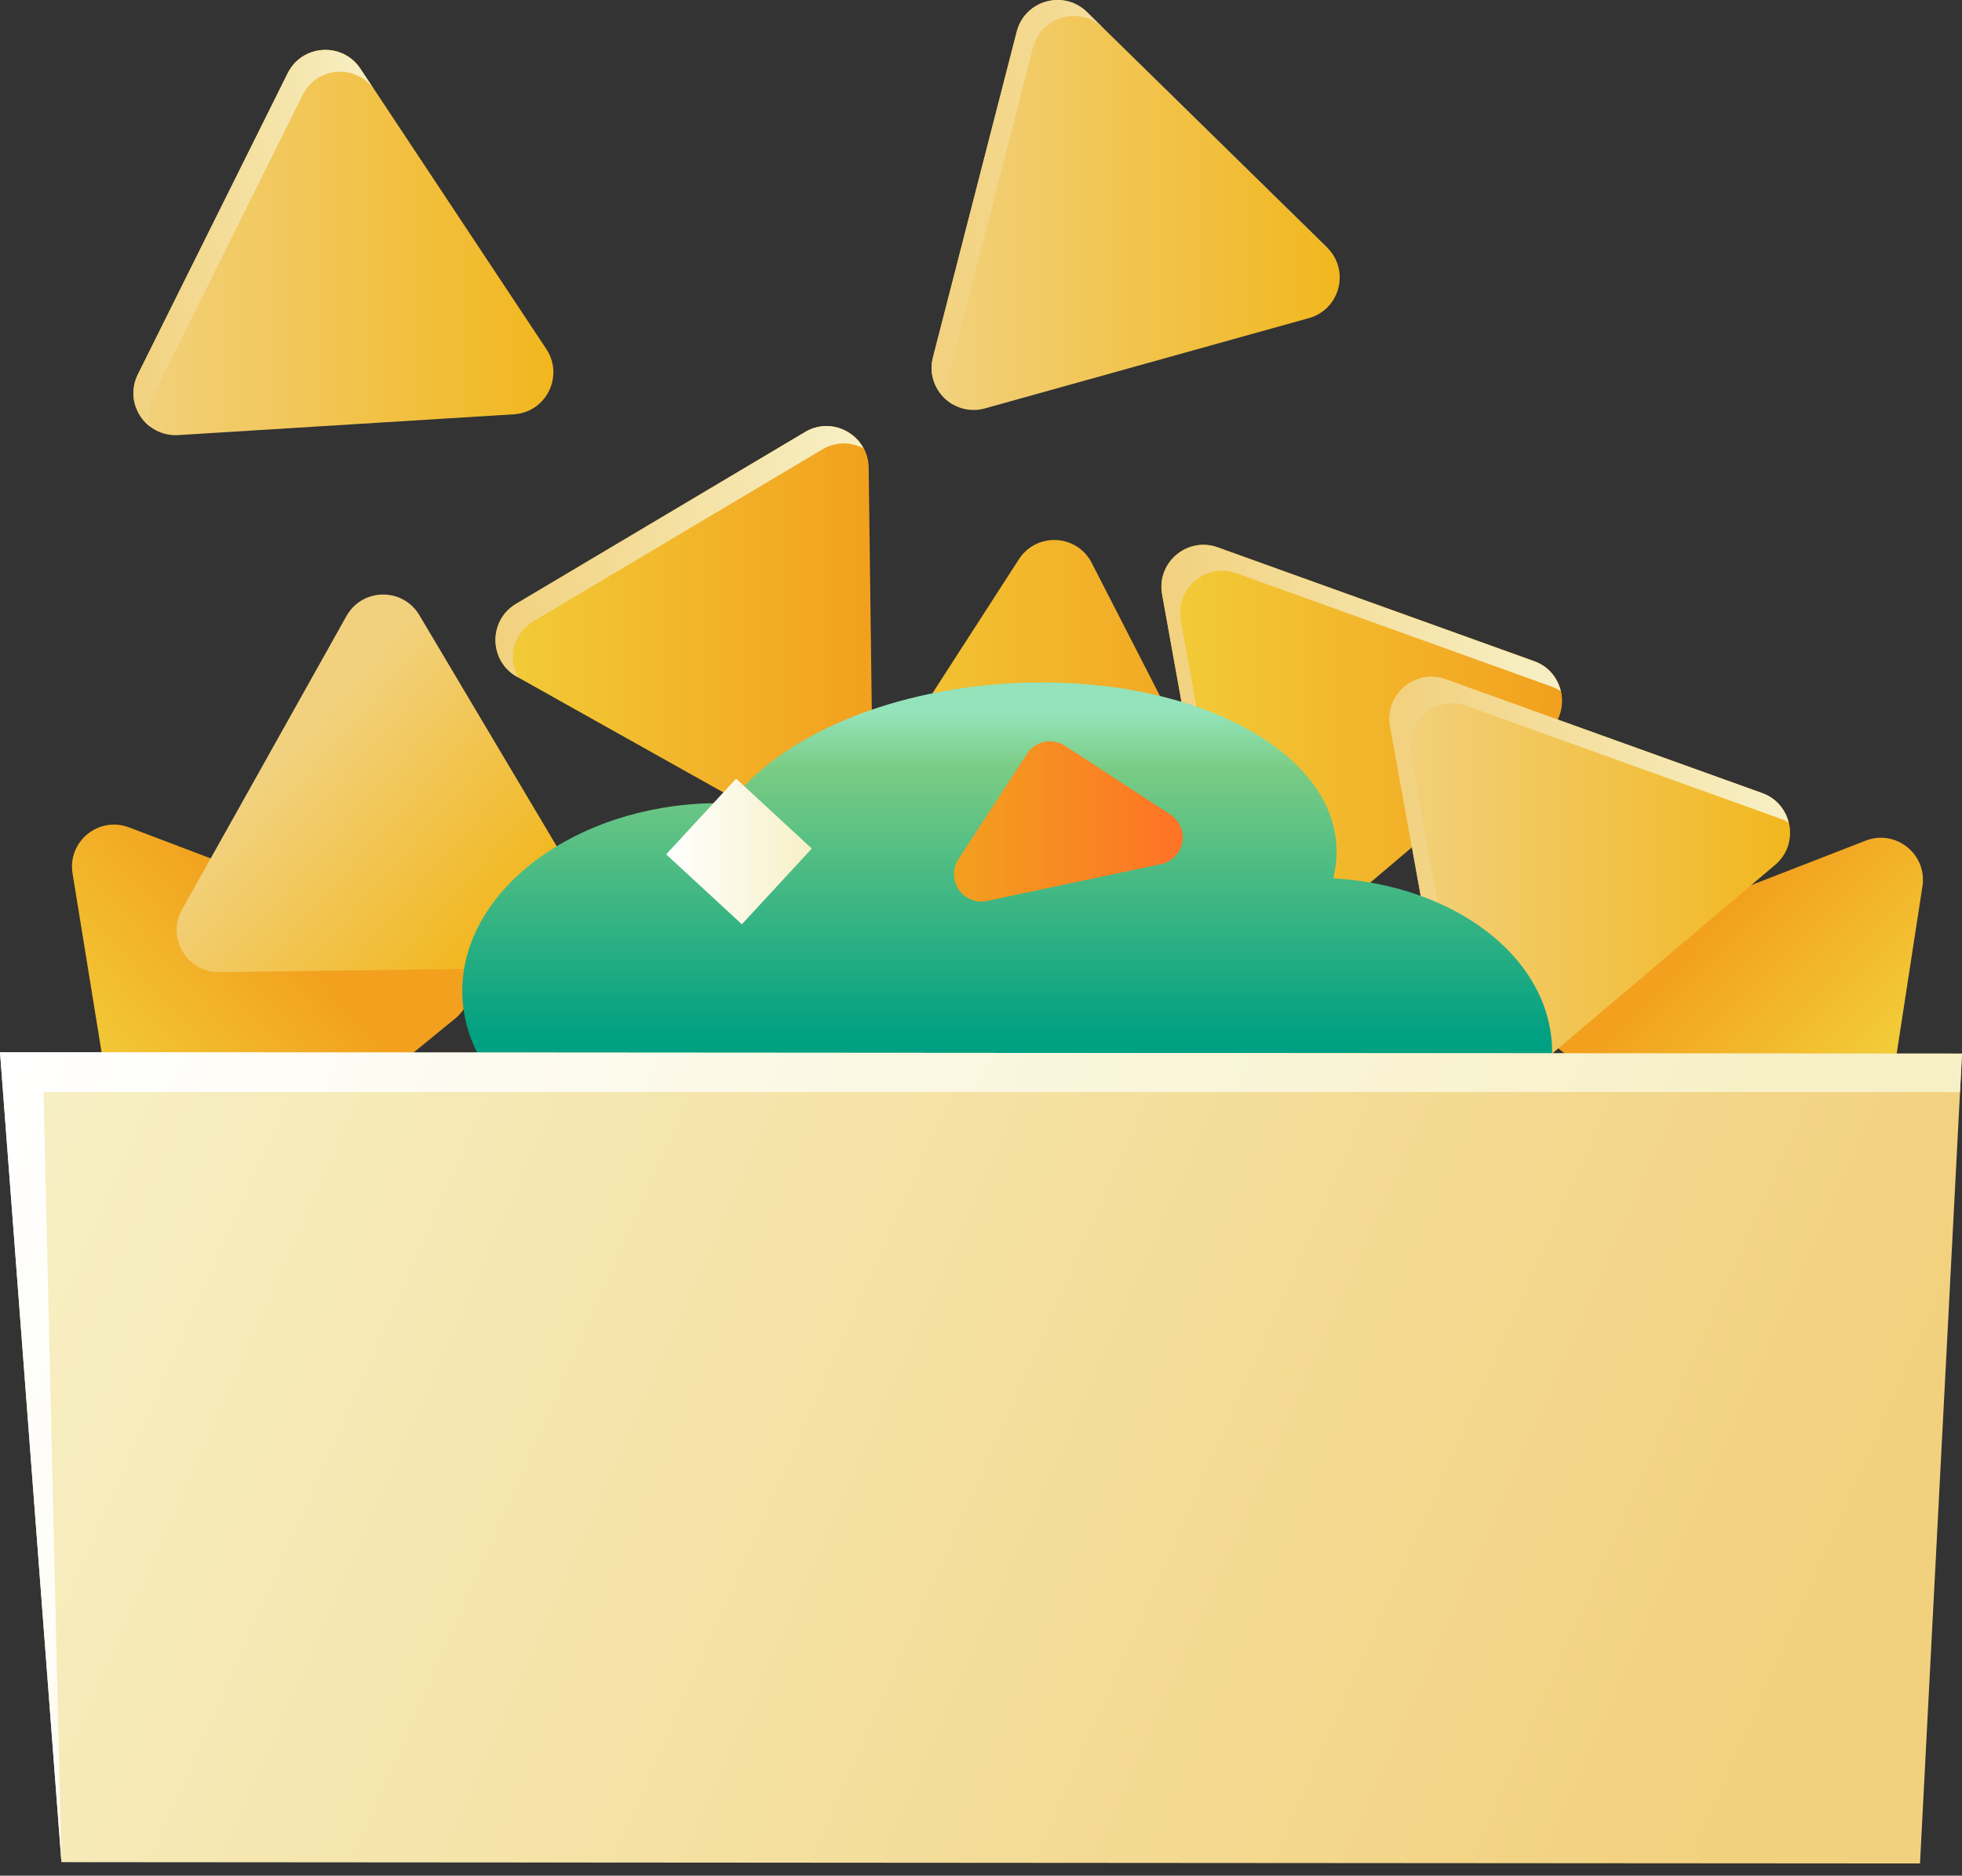
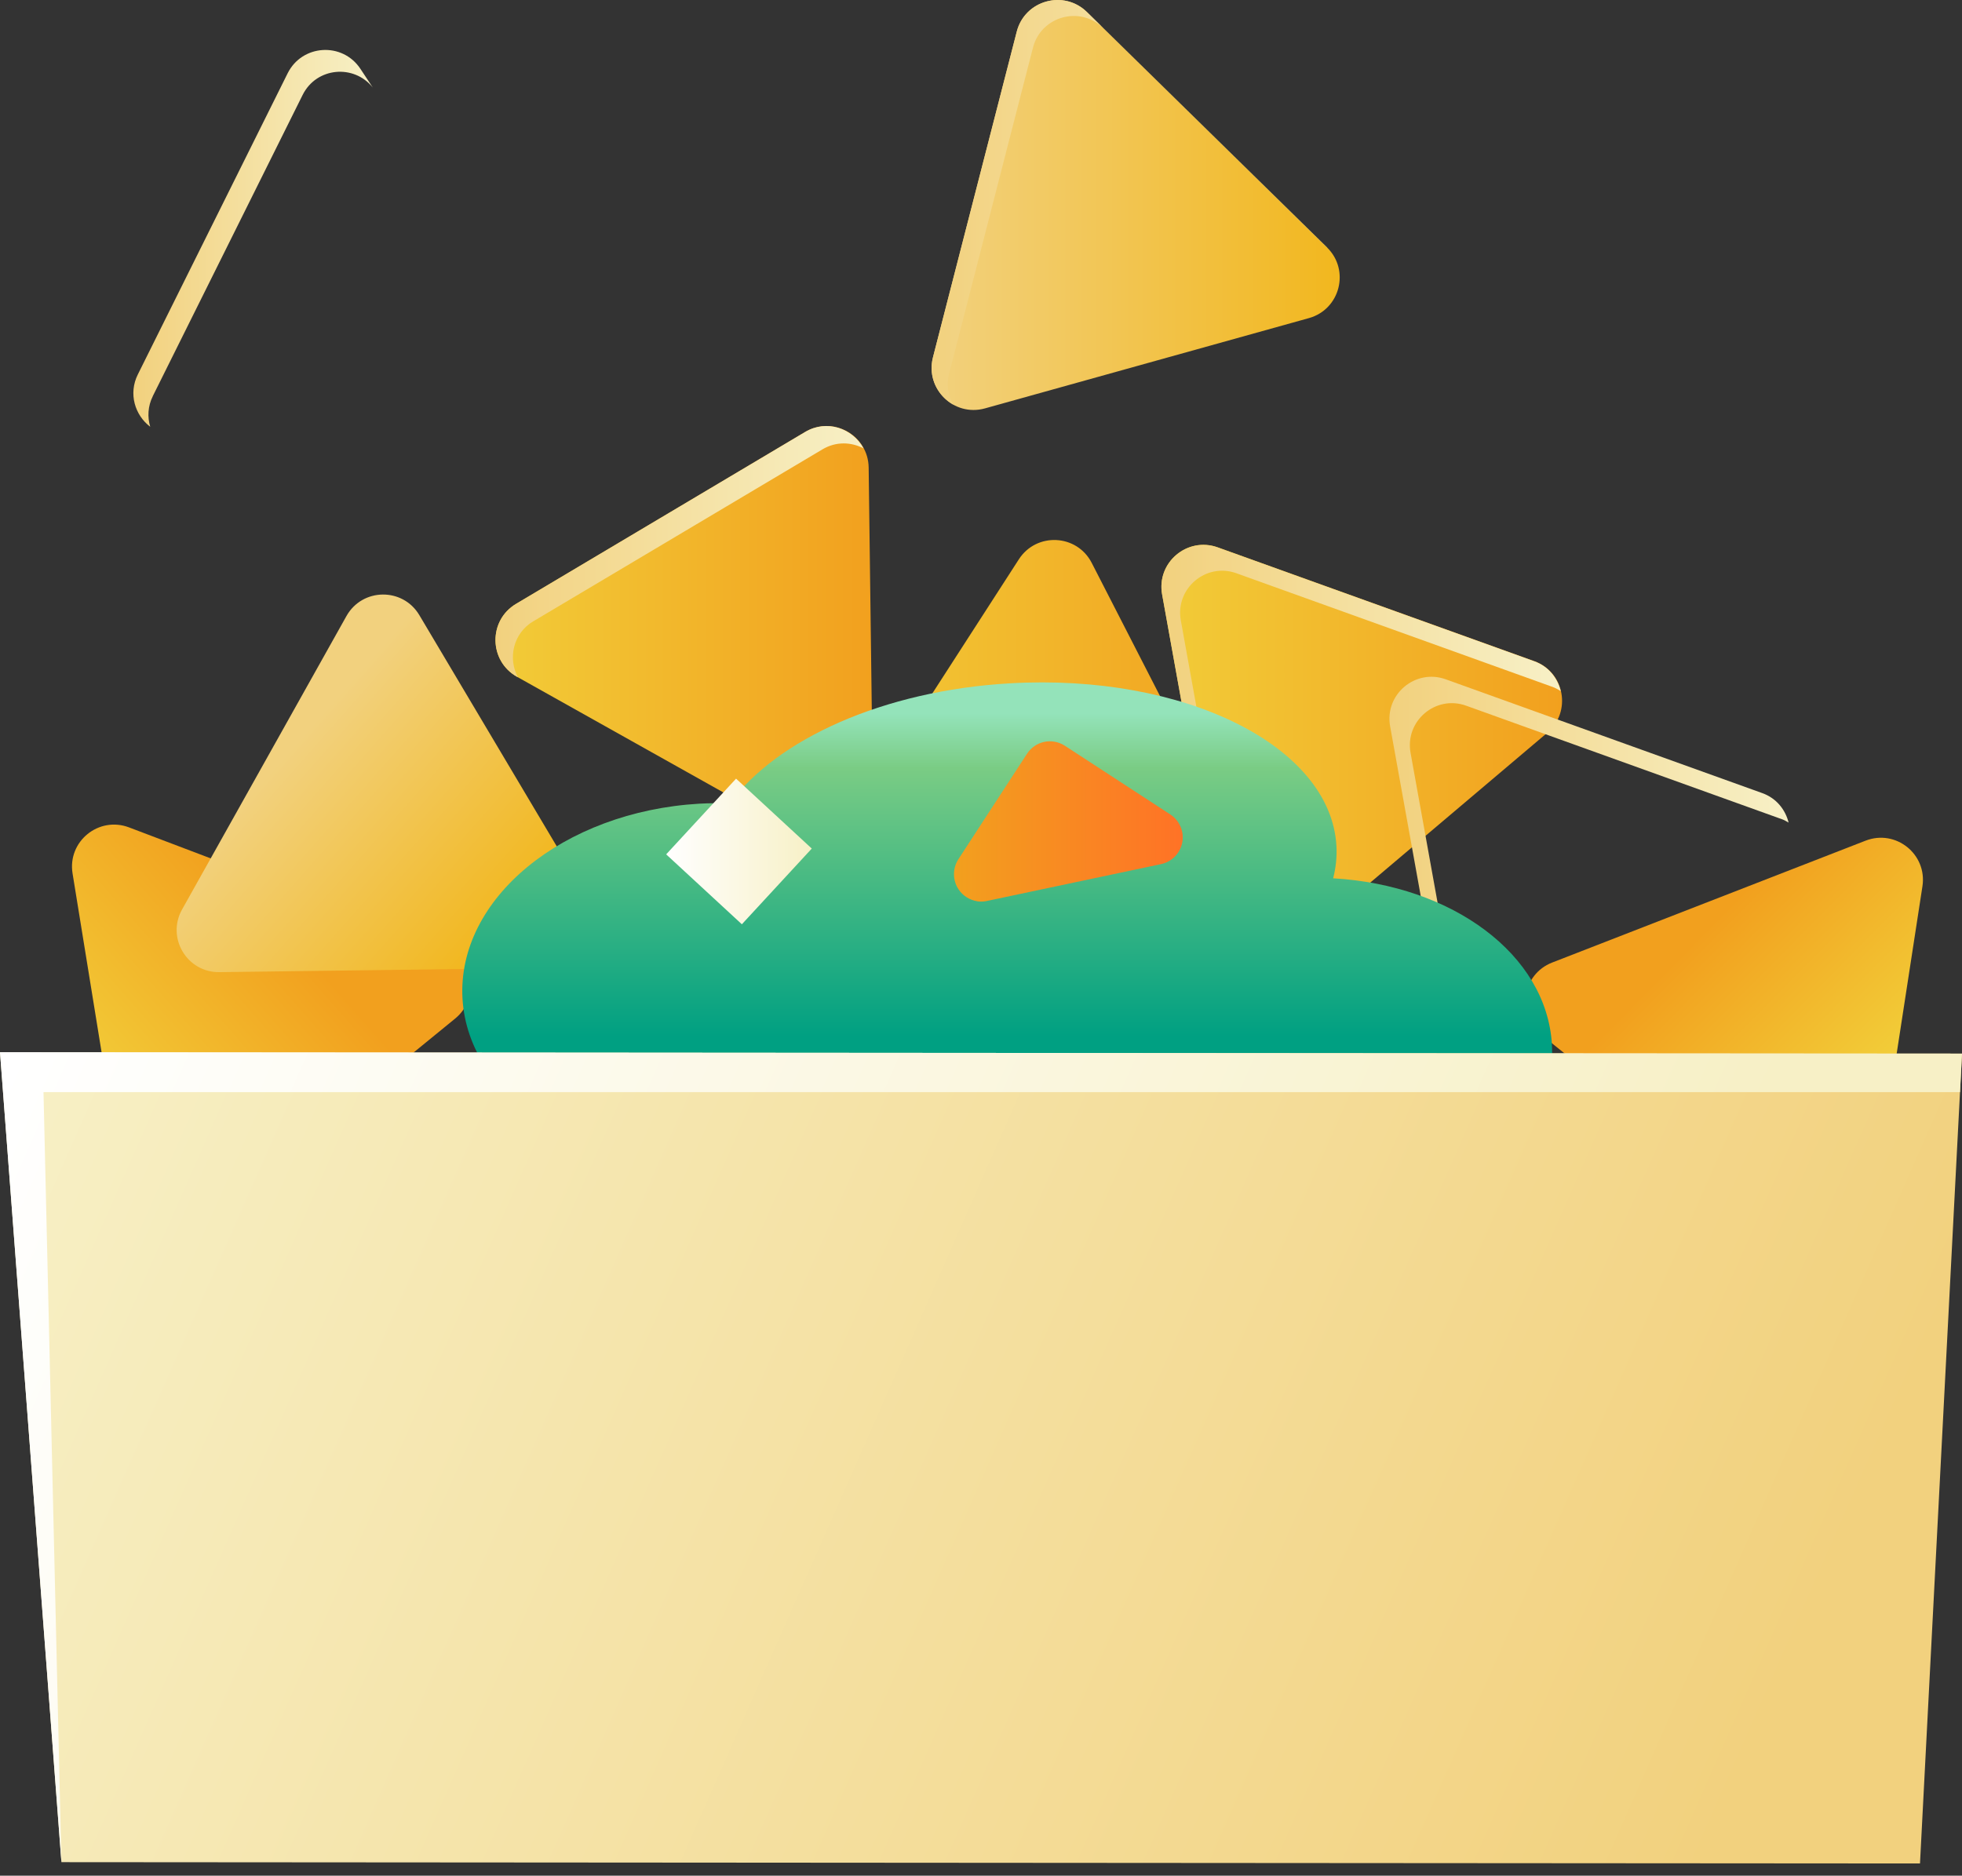
<svg xmlns="http://www.w3.org/2000/svg" fill-rule="evenodd" width="160" height="153" viewBox="0 0 160 153" fill="none">
  <rect x="0" y="0" width="160" height="153" fill="#333333" stroke="none" />
  <path d="M71.193 65.573L70.839 38.143C70.806 35.504 67.927 33.887 65.656 35.236L42.086 49.256C39.815 50.605 39.855 53.906 42.159 55.203L66.084 68.614C68.388 69.903 71.227 68.213 71.193 65.573V65.573Z" fill="url(#paint0_linear_65_2732)" />
  <path d="M43.502 50.672L67.072 36.653C68.181 35.991 69.423 36.052 70.419 36.573C69.544 34.942 67.42 34.181 65.656 35.236L42.086 49.255C39.815 50.605 39.855 53.906 42.159 55.203L42.232 55.243C41.418 53.712 41.825 51.668 43.495 50.672H43.502Z" fill="url(#paint1_linear_65_2732)" />
  <path d="M15.876 100.432L37.116 83.085C39.16 81.415 38.632 78.154 36.161 77.219L10.52 67.489C8.048 66.554 5.49 68.639 5.918 71.251L10.313 98.334C10.74 100.94 13.826 102.116 15.87 100.446L15.876 100.432Z" fill="url(#paint2_linear_65_2732)" />
  <path d="M125.675 84.388L147.062 101.561C149.126 103.219 152.198 102.016 152.599 99.41L156.774 72.294C157.174 69.681 154.603 67.616 152.138 68.572L126.577 78.515C124.119 79.47 123.612 82.738 125.675 84.388Z" fill="url(#paint3_linear_65_2732)" />
  <path d="M80.324 33.312L106.74 25.948C109.285 25.24 110.107 22.039 108.223 20.188L88.64 0.984C86.756 -0.867 83.57 0.022 82.916 2.581L76.083 29.149C75.422 31.708 77.779 34.02 80.324 33.312V33.312Z" fill="url(#paint4_linear_65_2732)" />
  <path d="M77.405 30.452L84.238 3.884C84.892 1.325 88.078 0.436 89.962 2.287L108.249 20.228C108.249 20.228 108.229 20.202 108.223 20.188L88.639 0.984C86.756 -0.867 83.57 0.022 82.915 2.581L76.082 29.149C75.668 30.773 76.463 32.29 77.746 33.011C77.325 32.283 77.165 31.388 77.398 30.452H77.405Z" fill="url(#paint5_linear_65_2732)" />
-   <path d="M44.55 28.468L29.395 5.601C27.933 3.396 24.64 3.603 23.464 5.969L11.248 30.533C10.072 32.898 11.896 35.651 14.534 35.491L41.905 33.794C44.544 33.633 46.013 30.673 44.55 28.468Z" fill="url(#paint6_linear_65_2732)" />
  <path d="M12.463 32.306L24.68 7.743C25.808 5.478 28.861 5.217 30.397 7.135L29.389 5.611C27.926 3.406 24.633 3.613 23.457 5.979L11.241 30.542C10.453 32.119 11.007 33.87 12.25 34.812C12.016 34.024 12.049 33.142 12.463 32.313V32.306Z" fill="url(#paint7_linear_65_2732)" />
  <path d="M105.237 77.501L126.17 59.78C128.187 58.07 127.599 54.822 125.114 53.927L99.306 44.645C96.821 43.75 94.296 45.882 94.771 48.487L99.64 75.484C100.107 78.083 103.22 79.199 105.237 77.495V77.501Z" fill="url(#paint8_linear_65_2732)" />
  <path d="M101.163 77.598L96.294 50.602C95.826 48.003 98.344 45.864 100.829 46.76L126.637 56.041C126.871 56.128 127.078 56.249 127.278 56.376C127.025 55.313 126.297 54.358 125.114 53.937L99.306 44.655C96.821 43.76 94.296 45.891 94.771 48.497L99.64 75.493C99.827 76.529 100.435 77.311 101.223 77.792C101.209 77.725 101.176 77.672 101.163 77.598Z" fill="url(#paint9_linear_65_2732)" />
-   <path d="M123.832 88.267L144.764 70.546C146.781 68.835 146.194 65.588 143.709 64.692L117.901 55.411C115.416 54.516 112.891 56.647 113.365 59.253L118.235 86.249C118.702 88.849 121.808 89.964 123.825 88.26L123.832 88.267Z" fill="url(#paint10_linear_65_2732)" />
  <path d="M119.898 88.401L115.029 61.405C114.561 58.806 117.079 56.667 119.564 57.563L145.372 66.844C145.552 66.911 145.699 67.011 145.86 67.098C145.599 66.049 144.871 65.107 143.709 64.692L117.901 55.411C115.416 54.516 112.891 56.647 113.365 59.253L118.235 86.249C118.428 87.345 119.11 88.153 119.965 88.621C119.944 88.541 119.904 88.481 119.891 88.394L119.898 88.401Z" fill="url(#paint11_linear_65_2732)" />
  <path d="M70.934 73.964L98.325 75.32C100.963 75.454 102.753 72.674 101.544 70.322L89.028 45.912C87.819 43.56 84.526 43.4 83.09 45.618L68.222 68.671C66.793 70.89 68.295 73.83 70.934 73.964Z" fill="url(#paint12_linear_65_2732)" />
  <path d="M48.21 73.757L34.197 50.176C32.848 47.904 29.549 47.944 28.253 50.25L14.848 74.185C13.559 76.49 15.242 79.33 17.887 79.297L45.305 78.943C47.943 78.909 49.559 76.029 48.21 73.757V73.757Z" fill="url(#paint13_linear_65_2732)" />
  <path d="M108.717 71.643C108.938 70.774 109.038 69.885 108.984 68.983C108.51 60.844 96.588 54.911 82.341 55.739C72.035 56.334 63.352 60.303 59.511 65.535C58.697 65.509 57.875 65.509 57.04 65.555C45.899 66.204 37.25 73.327 37.717 81.466C38.191 89.605 47.602 95.679 58.743 95.037C67.052 94.556 73.411 94.142 76.196 88.716C78.52 88.97 80.965 89.037 83.483 88.889C84.265 88.843 85.039 88.776 85.808 88.696C85.667 89.518 85.594 90.36 85.641 91.208C86.115 99.347 96.093 101.753 107.234 101.104C118.375 100.456 127.025 93.333 126.557 85.194C126.13 77.851 118.415 72.198 108.724 71.643H108.717Z" fill="url(#paint14_linear_65_2732)" />
  <path d="M156.574 152.002L5.009 151.895L0 85.828L160 85.942L156.574 152.002Z" fill="url(#paint15_linear_65_2732)" />
  <path d="M3.547 89.082L5.009 151.895L0 85.828L160 85.942L159.84 89.082H3.547Z" fill="url(#paint16_linear_65_2732)" />
  <path d="M79.683 73.512C79.088 73.418 78.54 73.084 78.186 72.569C77.679 71.828 77.665 70.845 78.153 70.09L83.757 61.477C84.078 60.983 84.585 60.635 85.16 60.515C85.427 60.455 85.694 60.455 85.961 60.495C86.268 60.541 86.569 60.655 86.836 60.829L95.439 66.435C96.194 66.93 96.581 67.825 96.414 68.714C96.247 69.603 95.566 70.297 94.684 70.485L80.478 73.492C80.21 73.552 79.936 73.558 79.676 73.518L79.683 73.512Z" fill="url(#paint17_linear_65_2732)" />
  <path d="M60.026 63.514L54.326 69.689L60.499 75.392L66.2 69.216L60.026 63.514Z" fill="url(#paint18_linear_65_2732)" />
  <defs>
    <linearGradient id="paint0_linear_65_2732" x1="40.409" y1="51.902" x2="71.193" y2="51.902" gradientUnits="userSpaceOnUse">
      <stop stop-color="#F2CC38" />
      <stop offset="1" stop-color="#F2A01E" />
    </linearGradient>
    <linearGradient id="paint1_linear_65_2732" x1="40.409" y1="44.992" x2="70.419" y2="44.992" gradientUnits="userSpaceOnUse">
      <stop stop-color="#F2D17E" />
      <stop offset="1" stop-color="#F7F0C6" />
    </linearGradient>
    <linearGradient id="paint2_linear_65_2732" x1="7.721" y1="88.271" x2="22.662" y2="75.107" gradientUnits="userSpaceOnUse">
      <stop stop-color="#F2CC38" />
      <stop offset="1" stop-color="#F2A01E" />
    </linearGradient>
    <linearGradient id="paint3_linear_65_2732" x1="152.018" y1="88.023" x2="139.382" y2="75.547" gradientUnits="userSpaceOnUse">
      <stop stop-color="#F2CC38" />
      <stop offset="1" stop-color="#F2A01E" />
    </linearGradient>
    <linearGradient id="paint4_linear_65_2732" x1="75.969" y1="16.72" x2="109.258" y2="16.72" gradientUnits="userSpaceOnUse">
      <stop stop-color="#F2D17E" />
      <stop offset="1" stop-color="#F2B71E" />
    </linearGradient>
    <linearGradient id="paint5_linear_65_2732" x1="75.969" y1="16.506" x2="108.256" y2="16.506" gradientUnits="userSpaceOnUse">
      <stop stop-color="#F2D17E" />
      <stop offset="1" stop-color="#F7F0C6" />
    </linearGradient>
    <linearGradient id="paint6_linear_65_2732" x1="10.88" y1="19.781" x2="45.125" y2="19.781" gradientUnits="userSpaceOnUse">
      <stop stop-color="#F2D17E" />
      <stop offset="1" stop-color="#F2B71E" />
    </linearGradient>
    <linearGradient id="paint7_linear_65_2732" x1="10.88" y1="19.437" x2="30.404" y2="19.437" gradientUnits="userSpaceOnUse">
      <stop stop-color="#F2D17E" />
      <stop offset="1" stop-color="#F7F0C6" />
    </linearGradient>
    <linearGradient id="paint8_linear_65_2732" x1="94.711" y1="61.377" x2="127.385" y2="61.377" gradientUnits="userSpaceOnUse">
      <stop stop-color="#F2CC38" />
      <stop offset="1" stop-color="#F2A01E" />
    </linearGradient>
    <linearGradient id="paint9_linear_65_2732" x1="94.711" y1="61.12" x2="127.278" y2="61.12" gradientUnits="userSpaceOnUse">
      <stop stop-color="#F2D17E" />
      <stop offset="1" stop-color="#F7F0C6" />
    </linearGradient>
    <linearGradient id="paint10_linear_65_2732" x1="113.312" y1="72.143" x2="145.98" y2="72.143" gradientUnits="userSpaceOnUse">
      <stop stop-color="#F2D17E" />
      <stop offset="1" stop-color="#F2B71E" />
    </linearGradient>
    <linearGradient id="paint11_linear_65_2732" x1="113.312" y1="71.916" x2="145.86" y2="71.916" gradientUnits="userSpaceOnUse">
      <stop stop-color="#F2D17E" />
      <stop offset="1" stop-color="#F7F0C6" />
    </linearGradient>
    <linearGradient id="paint12_linear_65_2732" x1="67.668" y1="59.684" x2="101.932" y2="59.684" gradientUnits="userSpaceOnUse">
      <stop stop-color="#F2CC38" />
      <stop offset="1" stop-color="#F2A01E" />
    </linearGradient>
    <linearGradient id="paint13_linear_65_2732" x1="22.703" y1="62.271" x2="39.801" y2="77.338" gradientUnits="userSpaceOnUse">
      <stop stop-color="#F2D17E" />
      <stop offset="1" stop-color="#F2B71E" />
    </linearGradient>
    <linearGradient id="paint14_linear_65_2732" x1="82.134" y1="58.178" x2="82.134" y2="84.573" gradientUnits="userSpaceOnUse">
      <stop stop-color="#94E3BA" />
      <stop offset="0.17" stop-color="#7ACC84" />
      <stop offset="1" stop-color="#00A082" />
    </linearGradient>
    <linearGradient id="paint15_linear_65_2732" x1="141.973" y1="145.199" x2="2.15" y2="83.455" gradientUnits="userSpaceOnUse">
      <stop stop-color="#F2D17E" />
      <stop offset="1" stop-color="#F7F0C6" />
    </linearGradient>
    <linearGradient id="paint16_linear_65_2732" x1="123.398" y1="136.993" x2="2.026" y2="83.396" gradientUnits="userSpaceOnUse">
      <stop stop-color="#F7F0C6" />
      <stop offset="1" stop-color="white" />
    </linearGradient>
    <linearGradient id="paint17_linear_65_2732" x1="77.792" y1="67.003" x2="96.454" y2="67.003" gradientUnits="userSpaceOnUse">
      <stop stop-color="#F2A01E" />
      <stop offset="1" stop-color="#FF7226" />
    </linearGradient>
    <linearGradient id="paint18_linear_65_2732" x1="54.342" y1="69.441" x2="66.217" y2="69.441" gradientUnits="userSpaceOnUse">
      <stop stop-color="white" />
      <stop offset="1" stop-color="#F7F0C6" />
    </linearGradient>
  </defs>
</svg>